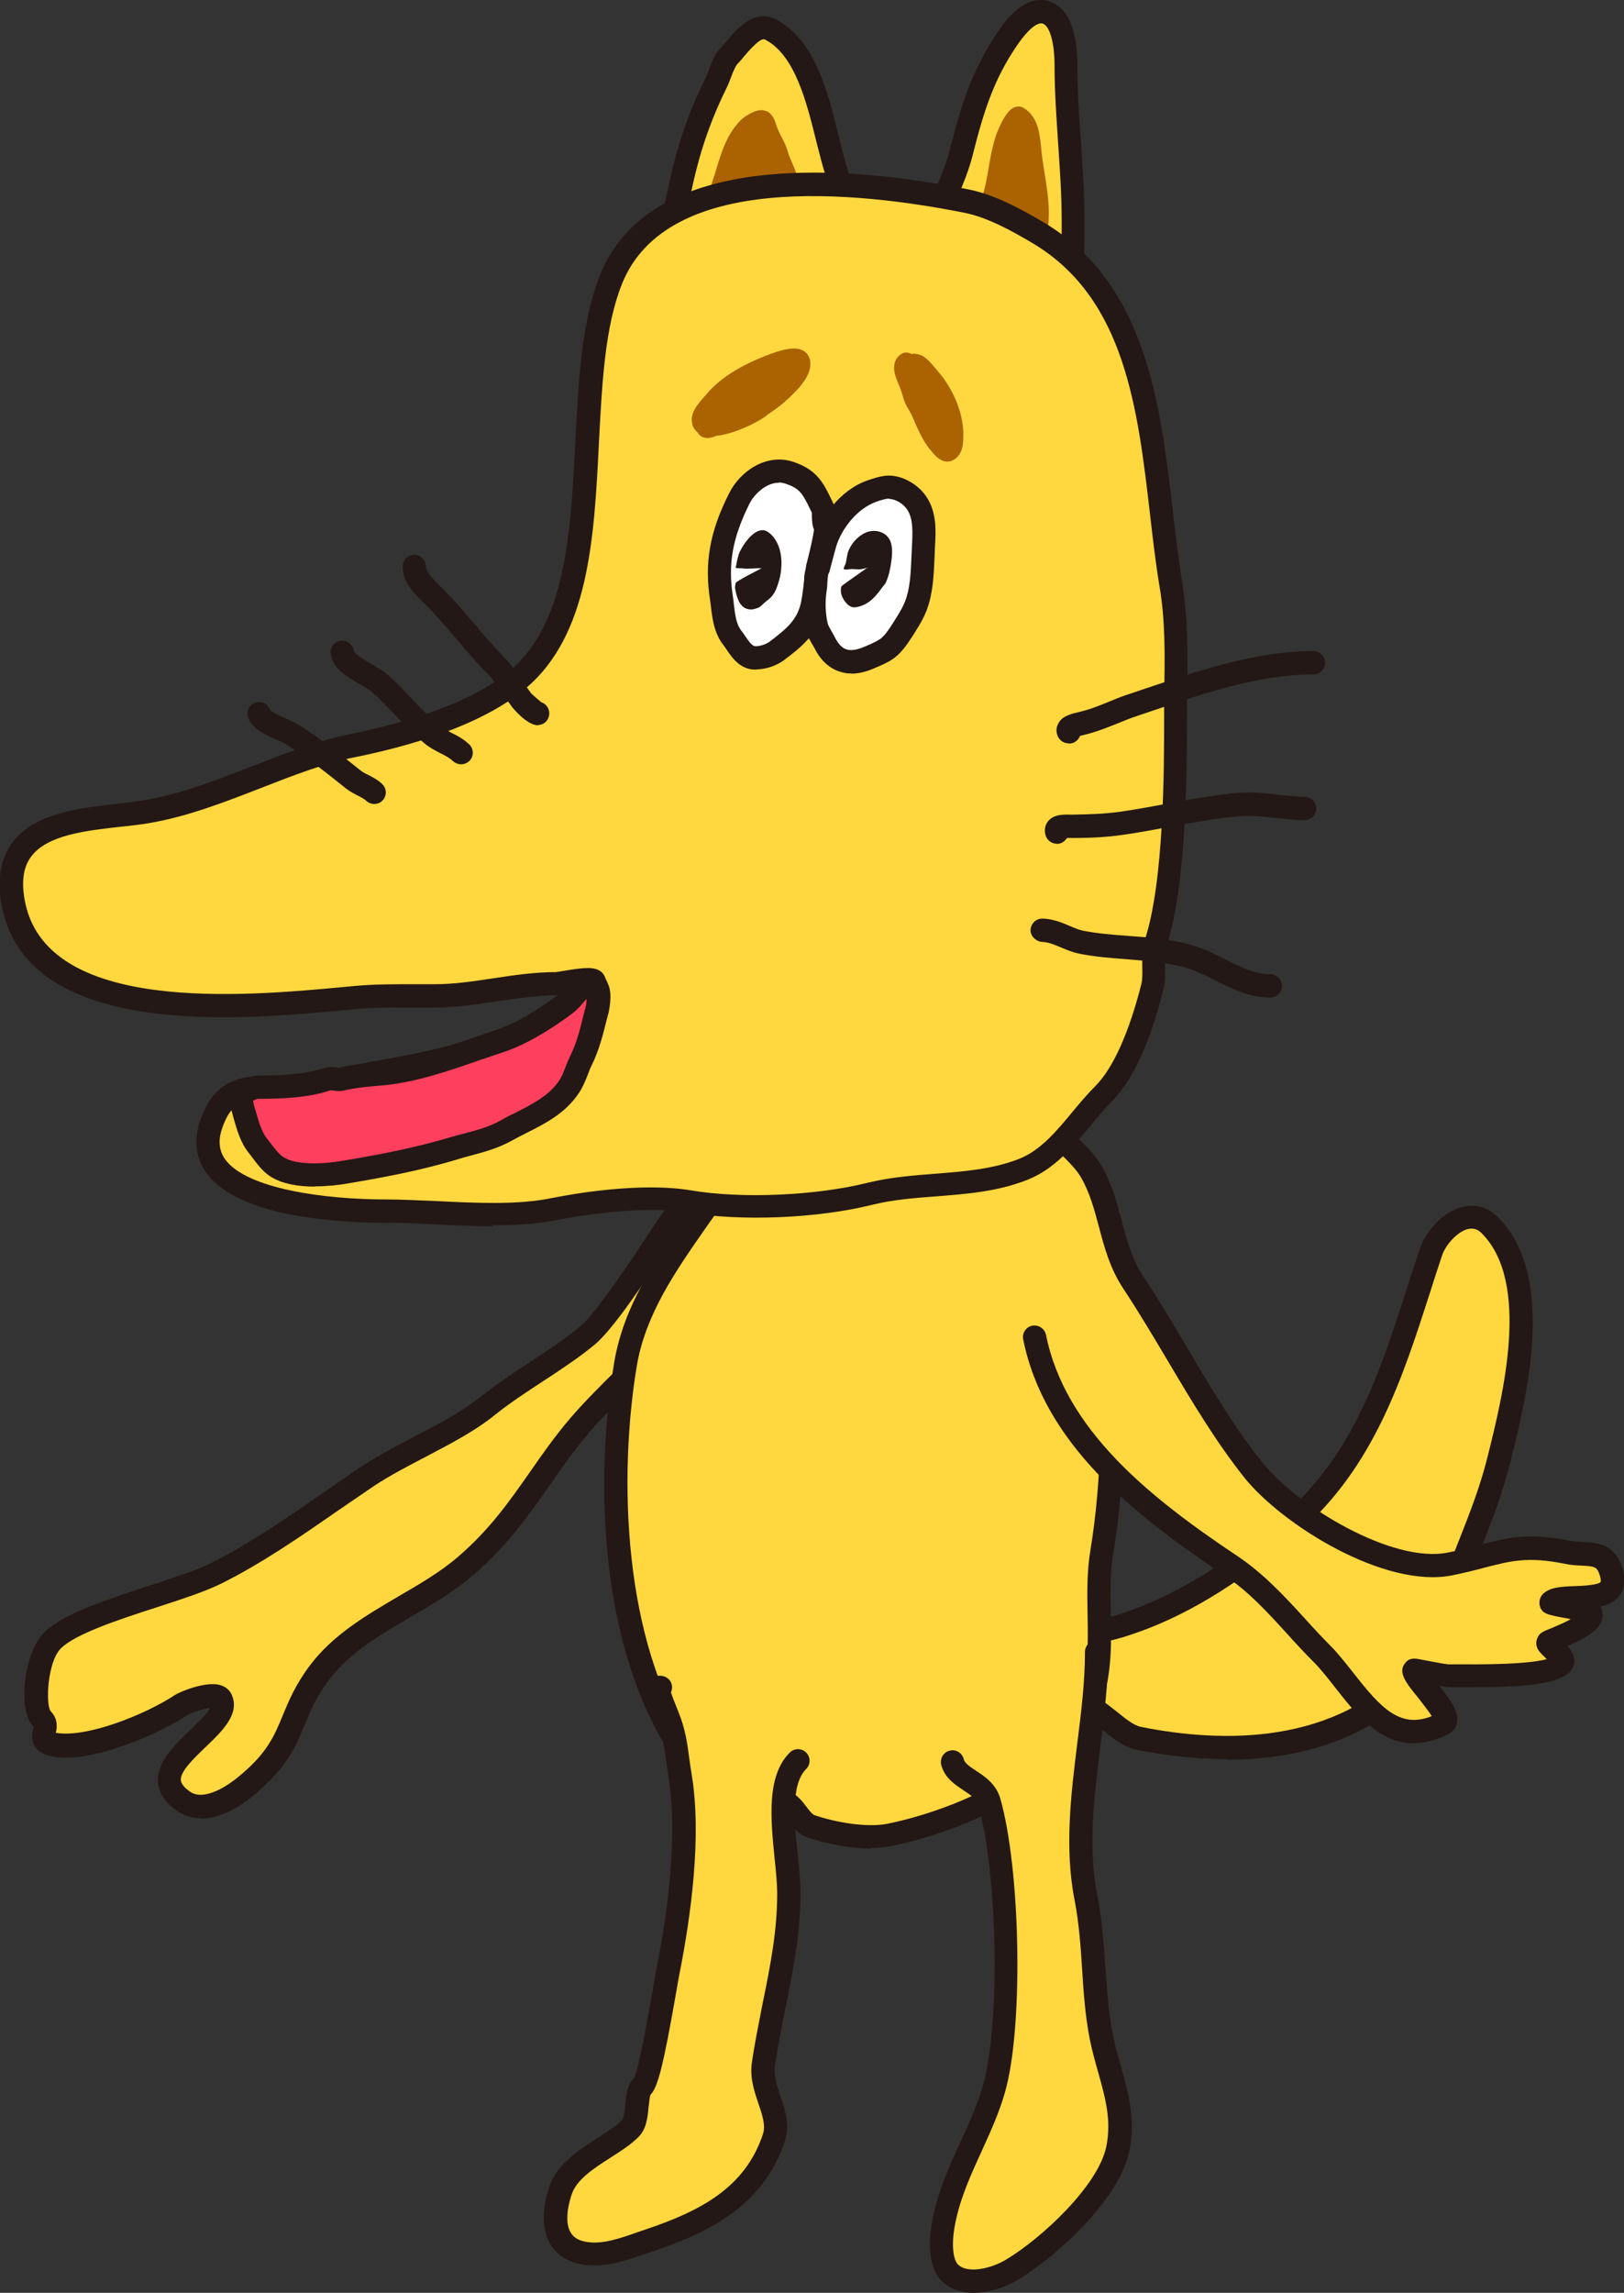
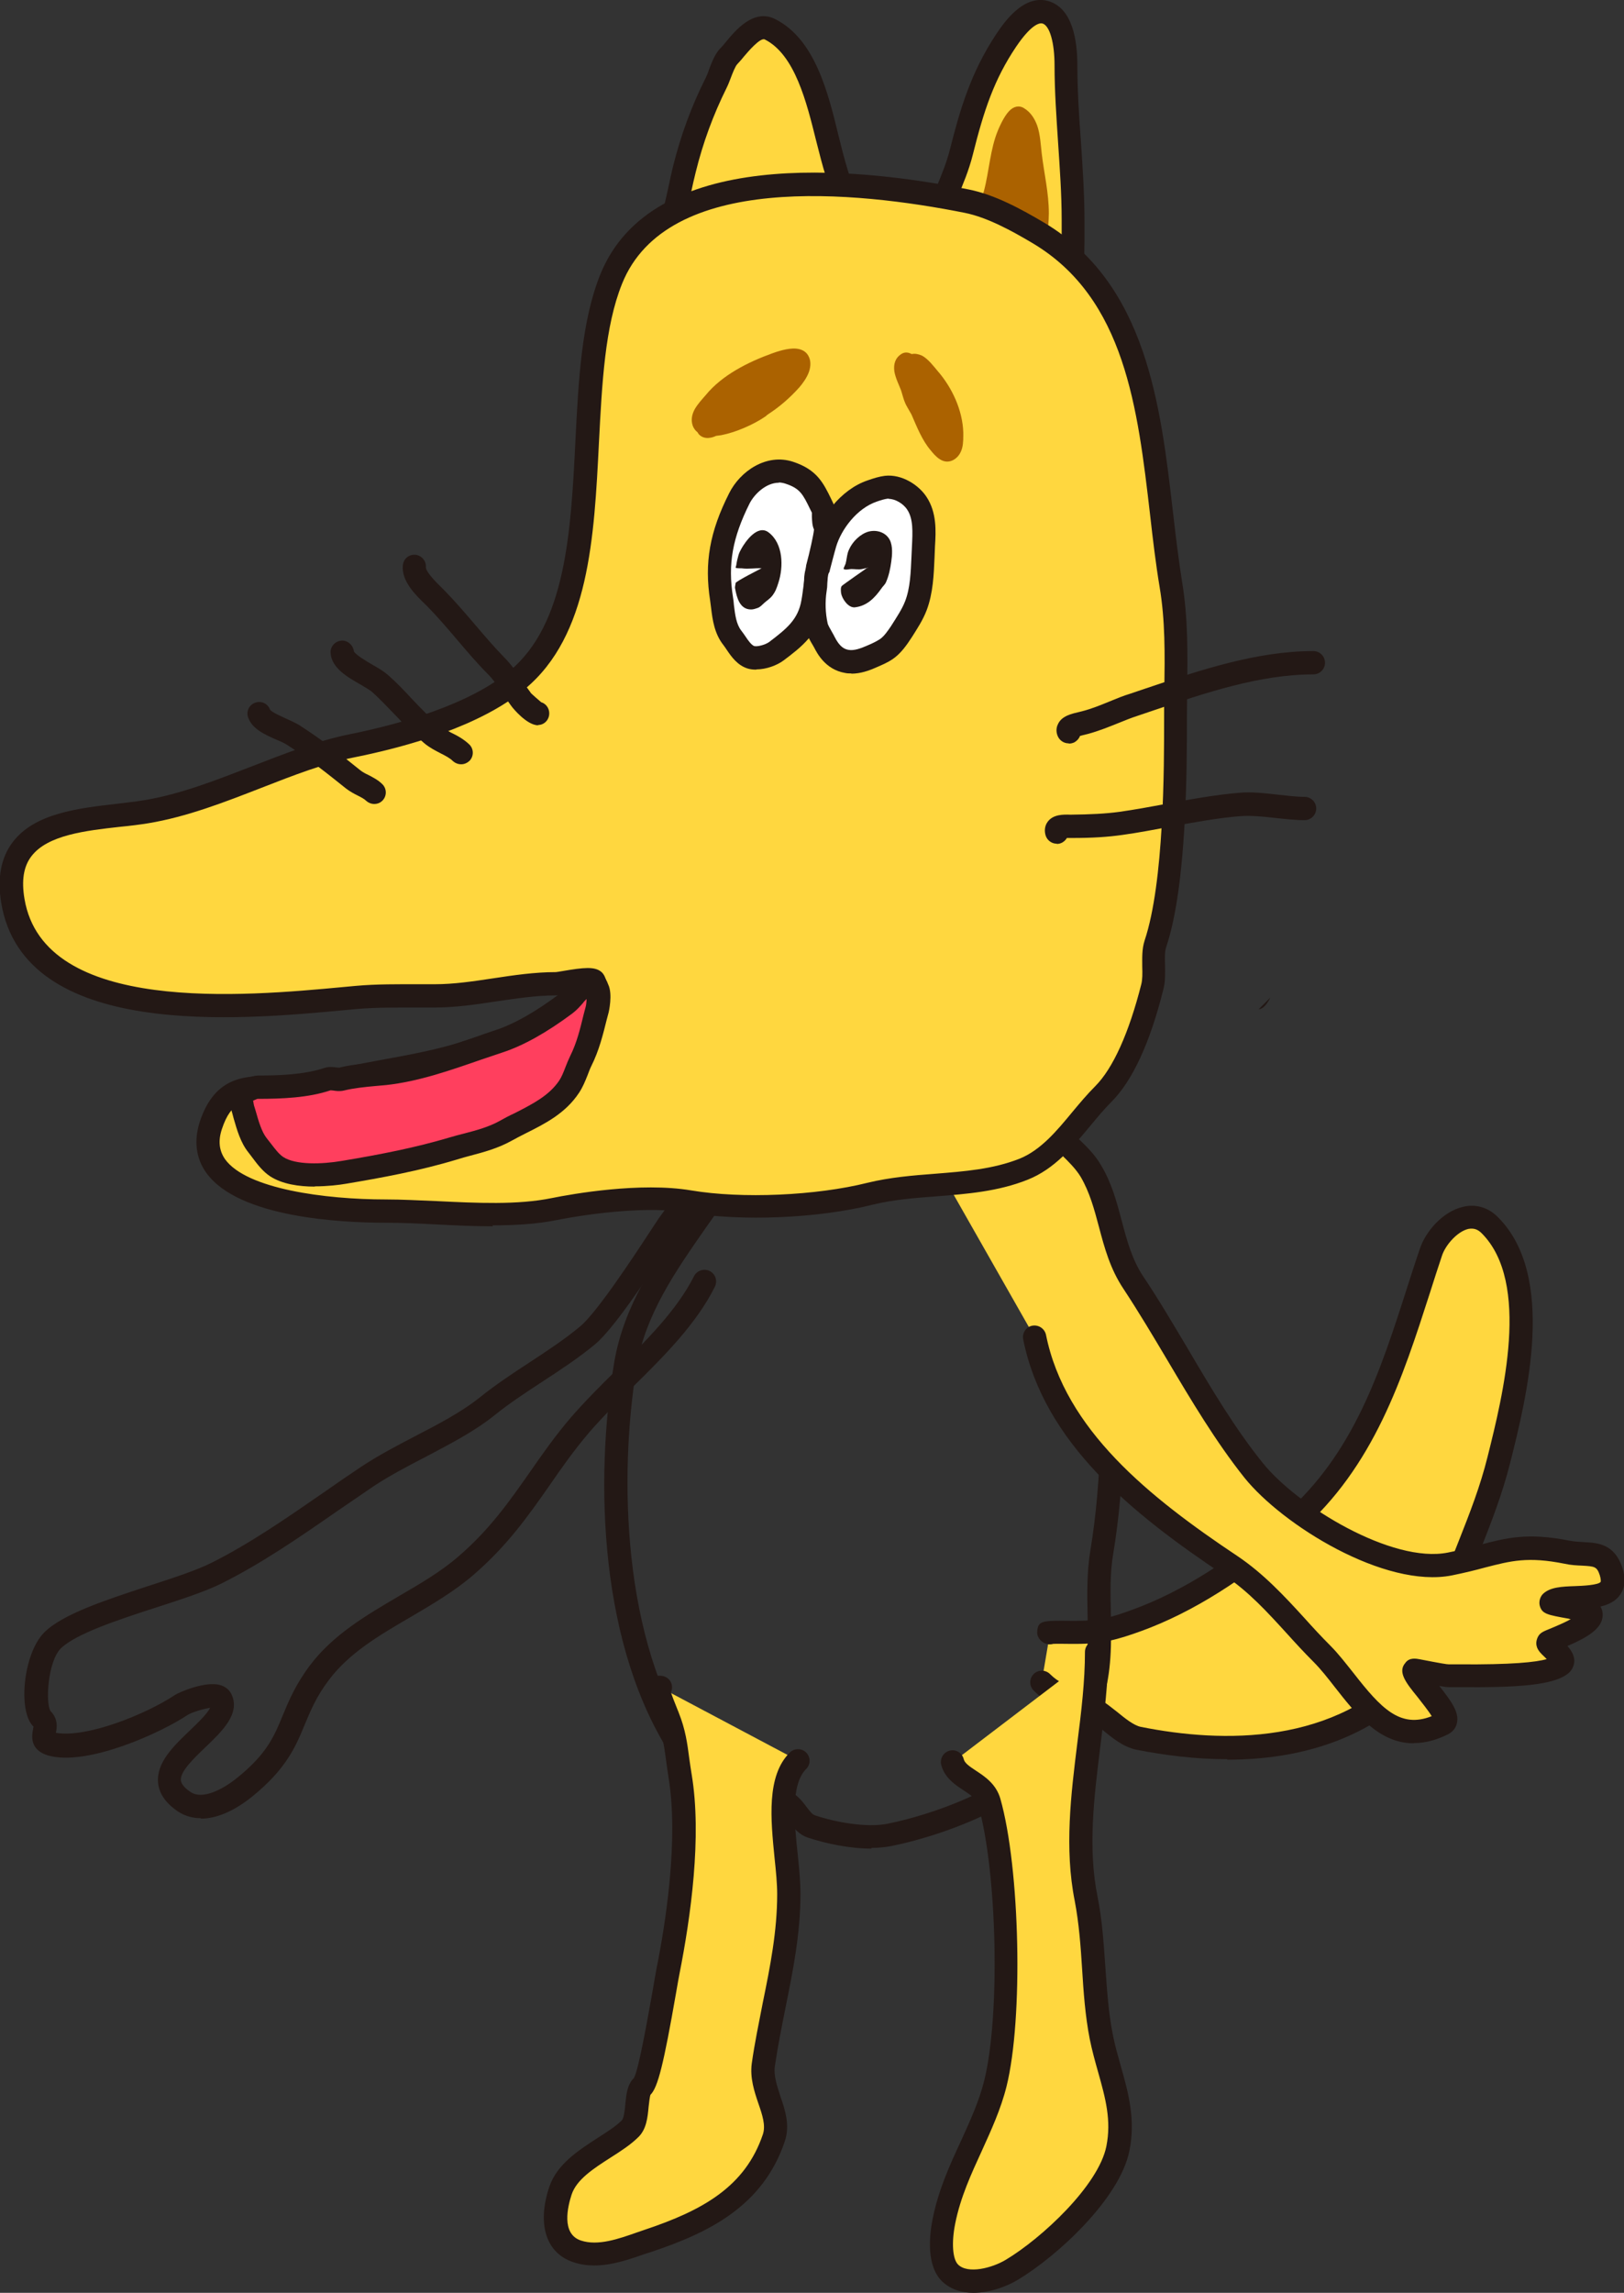
<svg xmlns="http://www.w3.org/2000/svg" id="Layer_2" viewBox="0 0 68.33 96.42">
  <rect x="0" y="0" width="68.33" height="96.42" fill="#333333" stroke="none" />
  <defs>
    <style>.cls-1,.cls-2,.cls-3,.cls-4,.cls-5{fill-rule:evenodd;}.cls-1,.cls-2,.cls-3,.cls-4,.cls-5,.cls-6{stroke-width:0px;}.cls-1,.cls-6{fill:#231815;}.cls-2{fill:#ab6200;}.cls-3{fill:#ffd73f;}.cls-4{fill:#ff3f5e;}.cls-5{fill:#fff;}</style>
  </defs>
  <g id="_レイヤー15">
    <path class="cls-3" d="m44.18,68.66c-.32-.04.92-.01,1.12-.01,1.02,0,1.61-.17,2.55-.51,2.38-.86,4.6-2.42,6.49-4.08,3.48-3.04,4.47-7.24,5.86-11.4.29-.88,1.55-2.07,2.48-1.15,2.27,2.27,1.06,7.18.38,9.87-.52,2.09-1.42,3.89-2.1,5.92-.32.96-.59,2.16-1.27,2.93-3.04,3.42-7.66,3.69-11.78,2.86-.65-.13-1.29-.88-1.85-1.21-.81-.49-1.51-.43-2.23-1.15" />
    <path class="cls-6" d="m51.64,73.98c-1.35,0-2.66-.17-3.83-.4-.54-.11-1.02-.5-1.44-.85-.2-.16-.38-.32-.56-.42-.28-.17-.55-.26-.83-.36-.48-.17-.98-.34-1.49-.86-.19-.19-.19-.5,0-.69.19-.19.5-.19.69,0,.35.35.69.47,1.12.63.3.11.65.23,1.01.45.21.13.44.31.68.5.33.27.71.58,1.01.64,3.45.69,8.22.78,11.32-2.71.49-.55.75-1.38,1-2.19.06-.2.12-.39.18-.57.27-.8.57-1.58.87-2.33.47-1.19.91-2.31,1.22-3.56.64-2.56,1.83-7.32-.25-9.4-.17-.17-.34-.22-.56-.18-.47.11-.97.69-1.11,1.13-.17.51-.34,1.03-.5,1.54-1.16,3.6-2.35,7.32-5.5,10.07-2.27,1.98-4.5,3.39-6.65,4.17-1.02.37-1.66.54-2.72.54h-.27c-.23,0-.54-.01-.72,0-.06.02-.12.02-.19.02-.26-.03-.5-.27-.48-.53.03-.48.23-.47,1.41-.46h.25c.96,0,1.49-.15,2.38-.48,2.03-.74,4.16-2.08,6.34-3.98,2.94-2.57,4.05-6,5.21-9.63.17-.52.33-1.03.51-1.55.23-.71.95-1.57,1.82-1.77.54-.13,1.07.03,1.47.44,2.48,2.48,1.2,7.59.51,10.33-.33,1.31-.8,2.51-1.26,3.68-.29.74-.59,1.5-.85,2.28-.06.18-.12.36-.18.55-.27.86-.57,1.84-1.2,2.55-2.33,2.63-5.48,3.42-8.41,3.42Z" />
-     <path class="cls-3" d="m30.87,48.51c-.44-.02-2.41,2.5-2.76,3.02-.71,1.07-2.52,3.9-3.39,4.63-1.3,1.08-2.86,1.9-4.19,2.96-1.5,1.2-3.45,1.89-5.06,2.96-2.06,1.37-4.15,2.97-6.35,4.07-1.73.86-5.77,1.7-6.91,2.84-.73.74-.88,2.88-.43,3.33.38.38-.33.86.43,1.05,1.44.36,4.29-.9,5.43-1.66.22-.15,1.49-.6,1.66-.25.6,1.2-3.76,2.84-1.54,4.32.81.54,1.91-.12,2.53-.62,2.25-1.8,1.72-2.9,3.14-4.81,1.53-2.04,4.26-2.87,6.17-4.5,2.22-1.91,3.08-3.9,4.81-5.92,1.67-1.95,4.1-3.76,5.24-6.04" />
    <path class="cls-6" d="m8.45,76.46c-.35,0-.67-.09-.96-.28-.52-.35-.8-.76-.84-1.22-.07-.84.65-1.53,1.34-2.19.25-.24.73-.69.85-.95-.3.04-.79.2-.93.29-1.17.78-4.19,2.14-5.82,1.73-.59-.15-.83-.52-.7-1.11,0-.04.02-.1.02-.12-.68-.65-.42-3.09.45-3.96.78-.78,2.61-1.37,4.37-1.95,1.05-.34,2.03-.66,2.67-.98,1.6-.8,3.16-1.88,4.68-2.93.54-.38,1.08-.75,1.62-1.11.71-.47,1.49-.88,2.24-1.27.96-.5,1.96-1.01,2.78-1.67.65-.52,1.36-.99,2.05-1.44.73-.48,1.48-.97,2.14-1.52.71-.59,2.26-2.95,3-4.08l.29-.44s2.31-3.29,3.19-3.24c.27.01.48.24.47.51,0,.24-.19.43-.41.46-.44.25-2,2.17-2.43,2.81l-.29.44c-1.15,1.74-2.44,3.66-3.19,4.29-.7.58-1.48,1.09-2.23,1.58-.67.44-1.36.89-1.97,1.38-.89.72-1.94,1.25-2.94,1.78-.73.38-1.48.77-2.15,1.21-.53.36-1.07.73-1.61,1.1-1.54,1.07-3.14,2.17-4.8,3-.7.35-1.72.68-2.8,1.03-1.58.51-3.36,1.1-3.98,1.71-.56.56-.65,2.34-.43,2.64.32.32.27.7.22.91,1.3.23,3.81-.79,5.01-1.59.2-.13,1.28-.59,1.9-.42.21.06.38.19.47.37.41.82-.38,1.57-1.08,2.24-.48.46-1.08,1.03-1.04,1.4.02.19.23.37.41.49.49.33,1.33-.09,1.95-.59,1.26-1.01,1.57-1.76,1.93-2.64.25-.6.53-1.28,1.13-2.08.97-1.3,2.38-2.12,3.74-2.92.91-.53,1.77-1.03,2.5-1.66,1.34-1.15,2.16-2.33,3.03-3.57.52-.75,1.06-1.52,1.72-2.29.58-.67,1.25-1.34,1.9-1.98,1.26-1.24,2.56-2.53,3.28-3.96.12-.24.42-.34.66-.22.24.12.34.41.22.66-.79,1.58-2.15,2.93-3.46,4.22-.66.66-1.29,1.28-1.84,1.92-.63.74-1.16,1.49-1.66,2.22-.87,1.24-1.76,2.52-3.2,3.76-.8.69-1.74,1.24-2.64,1.77-1.34.78-2.6,1.52-3.45,2.66-.53.7-.77,1.3-1.01,1.87-.38.92-.77,1.86-2.22,3.03-.76.61-1.5.92-2.15.92Zm22.52-27.47" />
-     <path class="cls-3" d="m33.24,47.57c-.06-.57-.72.22-.99.44-.92.77-1.5,1.23-2.16,2.22-1.47,2.21-3.3,4.38-3.76,7.15-.85,5.12-.5,11.93,2.4,16.28.82,1.23,2.78,1.7,4.13,2.04.61.15.76.93,1.3,1.11.86.29,2.27.57,3.27.37,2.36-.47,6.62-2.04,7.46-4.56.15-.46.89-.75,1.05-1.23.63-1.9.1-4.1.43-6.11.52-3.13.64-7.37-.12-10.42-.29-1.17-1.36-2.16-1.6-3.39-.38-1.88-2.8-4.78-4.57-5.37-.94-.31-2.39-.12-3.45-.12" />
    <path class="cls-6" d="m36.67,77.74c-.93,0-1.95-.22-2.67-.46-.4-.13-.64-.45-.83-.7-.17-.23-.29-.37-.43-.4-1.54-.38-3.51-.88-4.42-2.24-3.1-4.65-3.31-11.64-2.48-16.63.4-2.4,1.74-4.33,3.04-6.19.27-.39.54-.77.79-1.16.67-1.01,1.25-1.49,2.14-2.23l.12-.1s.11-.1.17-.16c.35-.34.75-.73,1.2-.56.14.05.38.2.42.6.03.27-.17.51-.44.54-.11.01-.21-.01-.3-.07-.08.07-.16.14-.21.19-.09.08-.16.16-.23.21l-.11.1c-.84.7-1.35,1.13-1.95,2.02-.26.39-.53.78-.81,1.17-1.24,1.78-2.52,3.61-2.88,5.79-.76,4.59-.61,11.52,2.33,15.93.7,1.05,2.46,1.49,3.75,1.81.58.14.85.5,1.06.78.13.17.25.33.36.36.89.3,2.17.52,3.02.36,2.45-.49,6.36-2.02,7.1-4.24.12-.36.41-.6.66-.82.16-.14.35-.3.39-.42.34-1.01.32-2.13.3-3.31-.02-.9-.03-1.83.12-2.73.45-2.7.69-7-.12-10.22-.12-.49-.41-.96-.72-1.47-.37-.6-.74-1.22-.89-1.95-.35-1.72-2.68-4.48-4.24-5-.61-.2-1.55-.16-2.37-.13-.33.01-.64.03-.92.03s-.49-.22-.49-.49.22-.49.49-.49.57-.01.88-.03c.91-.04,1.95-.08,2.72.18,1.91.64,4.47,3.64,4.89,5.73.11.56.43,1.08.77,1.63.33.54.67,1.11.83,1.74.84,3.36.6,7.82.13,10.62-.14.81-.12,1.65-.1,2.55.02,1.21.04,2.46-.35,3.63-.13.37-.42.63-.68.85-.15.13-.33.28-.37.38-.94,2.82-5.53,4.43-7.83,4.89-.26.05-.55.08-.85.08Zm-3.43-30.17l-.49.04s0,0,0,0l.49-.05Z" />
    <path class="cls-3" d="m38.69,47.72c.68-1.75,4.53-1.66,5.58-.26.46.61,1.19,1.1,1.6,1.79.88,1.47.81,3.22,1.79,4.69,1.7,2.55,3.14,5.5,5.06,7.89,1.52,1.9,5.65,4.47,8.26,3.95,2.05-.41,2.7-.94,4.93-.49.87.17,1.53-.14,1.85.8.53,1.58-2.05.82-2.53,1.29-.08.08,1.51.28,1.6.37.52.51-1.65,1.22-1.73,1.29-.12.12.83.65.56.93-.6.6-3.74.49-4.75.49-.16,0-1.42-.25-1.42-.25-.22.22,1.78,1.98,1.17,2.28-2.5,1.25-3.64-1.55-5.06-2.96-1.25-1.25-2.32-2.7-3.82-3.7-3.46-2.3-7.39-5.26-8.26-9.62" />
    <path class="cls-6" d="m59.47,73.31c-1.46,0-2.45-1.27-3.29-2.34-.31-.4-.61-.78-.91-1.08-.38-.38-.75-.78-1.11-1.18-.84-.92-1.63-1.79-2.64-2.46-3.89-2.59-7.6-5.59-8.47-9.93-.05-.26.12-.52.38-.57.27-.05.52.12.58.38.8,3.99,4.34,6.83,8.06,9.31,1.1.74,1.98,1.69,2.82,2.61.35.39.71.78,1.08,1.15.35.35.67.77.99,1.17,1.14,1.46,1.95,2.33,3.28,1.8-.14-.23-.43-.59-.6-.81-.49-.6-.84-1.05-.51-1.43.17-.24.46-.18.62-.15.87.17,1.13.21,1.2.21h.41c2.24.02,3.28-.09,3.72-.22-.02-.02-.05-.04-.06-.06-.2-.19-.38-.35-.38-.61,0-.13.06-.29.15-.38.08-.08.16-.12.41-.22.41-.17.7-.3.89-.41-.03,0-.06-.01-.09-.02-.9-.16-1.11-.2-1.21-.53-.05-.17,0-.37.12-.5.3-.3.8-.32,1.37-.34.29-.01.98-.04,1.07-.18,0-.01.02-.09-.04-.28-.12-.36-.21-.37-.74-.4-.23-.01-.47-.02-.74-.08-1.55-.31-2.26-.12-3.35.16-.4.11-.85.22-1.39.33-2.82.56-7.13-2.11-8.74-4.12-1.2-1.51-2.23-3.24-3.22-4.91-.6-1.01-1.22-2.05-1.86-3.02-.56-.84-.8-1.73-1.03-2.6-.2-.75-.39-1.46-.77-2.11-.2-.33-.5-.63-.82-.94-.26-.25-.53-.51-.75-.81-.47-.62-1.84-.99-3.07-.82-.87.12-1.47.47-1.66.96-.1.25-.38.38-.63.28-.25-.1-.38-.38-.28-.63.32-.83,1.21-1.4,2.44-1.57,1.39-.19,3.21.16,3.99,1.2.18.23.41.46.65.69.35.34.72.69.98,1.14.46.76.67,1.57.88,2.36.22.83.43,1.61.89,2.31.66.98,1.28,2.04,1.89,3.06.97,1.65,1.98,3.35,3.15,4.8,1.45,1.81,5.45,4.24,7.79,3.77.52-.1.95-.22,1.33-.32,1.13-.3,2.03-.53,3.79-.18.21.04.41.05.59.06.58.03,1.29.06,1.63,1.07.15.46.12.84-.09,1.14-.19.28-.49.42-.83.5.09.15.11.32.08.49-.09.46-.61.8-1.47,1.17.15.17.28.37.29.61,0,.18-.07.35-.19.48-.57.57-2.2.66-4.68.64h-.41c-.06,0-.16-.01-.4-.05.53.67.84,1.12.74,1.56-.04.21-.18.37-.37.47-.52.26-.99.37-1.42.37Z" />
    <path class="cls-3" d="m27.78,70.96c-.29-.16.26,1.09.32,1.24.35.87.36,1.58.51,2.48.42,2.49-.03,5.81-.51,8.21-.15.76-.72,4.48-1.08,4.84-.33.33-.11,1.38-.51,1.78-.81.81-2.52,1.38-2.93,2.61-.33.99-.36,2.19.7,2.55.99.33,2.13-.16,2.99-.45,2.49-.83,4.47-1.89,5.29-4.33.33-.99-.6-2-.45-3.06.35-2.42,1.08-4.72,1.08-7.2,0-1.68-.75-4.48.38-5.6" />
    <path class="cls-6" d="m25,95.27c-.29,0-.59-.04-.88-.14-1.15-.38-1.53-1.6-1.01-3.16.32-.96,1.23-1.54,2.03-2.06.39-.25.77-.49,1.02-.74.09-.09.13-.44.15-.68.04-.41.08-.83.36-1.1.21-.34.64-2.85.81-3.79.06-.36.11-.64.14-.8.38-1.88.94-5.43.51-8.04-.04-.25-.07-.48-.1-.7-.08-.59-.15-1.1-.38-1.68-.45-1.07-.59-1.5-.26-1.79.15-.14.45-.16.63-.06.23.12.32.4.21.64.04.13.13.36.29.76,0,0,.04.09.04.1.28.7.36,1.29.44,1.91.03.21.06.43.1.67.44,2.62-.04,6.01-.51,8.39-.03.15-.08.43-.14.78-.53,3.04-.77,4-1.08,4.31-.03.06-.06.34-.08.51-.04.44-.09.94-.43,1.27-.32.32-.74.59-1.18.87-.7.45-1.42.91-1.63,1.55-.16.49-.45,1.65.39,1.93.72.24,1.59-.07,2.36-.34l.32-.11c2.46-.82,4.24-1.82,4.98-4.02.12-.37-.02-.8-.19-1.29-.17-.5-.36-1.07-.28-1.68.12-.86.3-1.71.46-2.54.32-1.56.61-3.03.61-4.59,0-.43-.05-.95-.11-1.51-.16-1.62-.35-3.46.64-4.44.19-.19.5-.19.69,0,.19.19.19.5,0,.69-.66.66-.5,2.25-.35,3.65.06.58.11,1.12.11,1.61,0,1.66-.32,3.25-.63,4.78-.16.81-.33,1.65-.45,2.48-.05.38.09.79.23,1.23.2.58.42,1.23.19,1.91-.92,2.74-3.23,3.85-5.59,4.64l-.31.1c-.63.22-1.37.48-2.12.48Z" />
    <path class="cls-3" d="m40.09,74.1c.18.74,1.3.82,1.55,1.68.79,2.77.97,8.98.26,11.84-.5,1.99-1.73,3.63-2.16,5.79-.13.63-.22,1.69.25,2.16.65.65,1.96.27,2.61-.13,1.52-.91,4.09-3.25,4.46-5.09.34-1.7-.37-3.04-.7-4.71-.38-1.89-.25-3.87-.64-5.79-.69-3.44.45-7.04.45-10.38" />
    <path class="cls-6" d="m40.96,96.42c-.49,0-.97-.14-1.33-.49-.66-.66-.53-1.92-.39-2.61.24-1.22.72-2.27,1.19-3.28.39-.86.76-1.66.98-2.54.68-2.72.55-8.79-.25-11.59-.07-.25-.28-.4-.63-.63-.35-.23-.79-.52-.93-1.07-.06-.26.1-.53.36-.59.26-.07.53.1.59.36.04.16.22.29.51.48.38.25.85.56,1.03,1.18.83,2.92.97,9.25.26,12.1-.24.96-.65,1.85-1.04,2.71-.44.96-.9,1.95-1.12,3.06-.16.8-.11,1.49.12,1.72.41.41,1.43.15,2.01-.2,1.52-.91,3.9-3.13,4.23-4.77.22-1.1-.04-2.03-.34-3.1-.13-.46-.26-.92-.36-1.42-.19-.97-.26-1.97-.32-2.94-.06-.95-.13-1.92-.31-2.86-.44-2.21-.16-4.47.11-6.65.17-1.33.32-2.59.32-3.82,0-.27.22-.49.49-.49s.49.22.49.49c0,1.29-.17,2.64-.33,3.95-.26,2.1-.54,4.28-.12,6.34.2.99.26,2.01.33,2.98s.13,1.9.31,2.81c.09.47.22.91.34,1.34.31,1.1.63,2.23.36,3.56-.41,2.02-3.04,4.43-4.69,5.42-.48.29-1.19.55-1.88.55Z" />
    <path class="cls-3" d="m28.63,9.24c-.2.03-.3.55-.43.55-.05,0,.2-.92.21-.97.14-.55.24-1.12.38-1.68.32-1.28.76-2.48,1.34-3.65.17-.33.31-.9.54-1.13.34-.34,1.04-1.47,1.72-1.13,1.93.96,2.21,4.25,2.81,6.04.37,1.12.63,2.52-.88,2.52-1.15,0-5.7-.55-5.7-.55Z" />
    <path class="cls-6" d="m34.33,10.28c-1.02,0-4.53-.41-5.51-.53,0,0,0,.02-.01.02-.09.19-.24.5-.61.5-.15,0-.3-.07-.39-.19-.17-.22-.13-.38.11-1.32.08-.33.14-.6.2-.87.06-.29.12-.57.19-.86.33-1.33.78-2.56,1.38-3.75.05-.1.1-.22.14-.35.13-.34.26-.68.49-.91.06-.06.13-.14.21-.24.41-.5,1.18-1.43,2.08-.98,1.68.84,2.23,3.09,2.67,4.9.13.52.25,1.01.38,1.42.25.76.53,1.86.02,2.57-.28.39-.74.59-1.37.59Zm-5.4-1.5c.95.11,4.44.52,5.4.52.29,0,.49-.06.58-.19.1-.14.22-.55-.16-1.69-.14-.43-.27-.95-.41-1.5-.4-1.61-.89-3.62-2.16-4.26-.19-.1-.72.53-.89.73-.1.13-.2.23-.27.31-.08.08-.2.38-.27.57-.06.16-.12.31-.18.43-.56,1.13-.99,2.29-1.3,3.55-.07.28-.13.55-.19.83-.05.23-.1.46-.15.69Z" />
    <path class="cls-3" d="m39.51,9.47c-.27-.05.03-.64.1-.81.3-.74.65-1.49.84-2.27.44-1.76.88-3.19,1.89-4.7.32-.49.99-1.4,1.68-1.18.74.25.84,1.55.84,2.22,0,2.15.29,4.32.29,6.5,0,.74.04,1.54-.08,2.26-.02.1-.08.59-.17.59s-5.38-2.63-5.38-2.63Z" />
    <path class="cls-6" d="m44.9,12.59c-.15,0-.21,0-5.56-2.66-.15-.05-.27-.15-.35-.29-.18-.32-.04-.7.13-1.09l.24-.58c.23-.55.47-1.13.61-1.69.41-1.62.86-3.21,1.95-4.85.29-.43,1.15-1.73,2.24-1.37.97.33,1.17,1.64,1.17,2.69s.07,2.14.15,3.2c.07,1.08.15,2.2.15,3.31v.41c0,.64.01,1.3-.09,1.93-.07.45-.15,1-.65,1Zm-4.95-3.45c1.53.76,3.69,1.83,4.64,2.28.09-.59.08-1.18.08-1.75v-.42c0-1.08-.08-2.18-.15-3.24-.07-1.07-.15-2.18-.15-3.26,0-.95-.2-1.66-.5-1.76-.09-.03-.43-.04-1.12.98-.92,1.37-1.35,2.66-1.82,4.54-.16.64-.41,1.24-.66,1.83l-.2.5s-.04.09-.04.1c-.02.04-.05.12-.08.2Z" />
-     <path class="cls-2" d="m32.56,9.04h0c-.08.1-.18.12-.28.11-.02,0-.04,0-.07-.01-.25.07-.5.06-.77.11-.18.03-.43.13-.66.18-.21.05-.42.07-.59.02-.18-.05-.32-.2-.33-.47,0-.07,0-.16,0-.24-.02-.03-.04-.06-.05-.1-.03-.09-.04-.25,0-.44.06-.28.19-.65.22-.73.28-.89.47-1.75,1.15-2.43.11-.11.44-.33.7-.39.19-.04.36,0,.47.08.1.07.17.18.23.3.05.11.08.24.12.34.13.33.33.61.43.96.11.4.43.94.5,1.41.07.43-.03.81-.45,1.09-.11.08-.26.13-.41.16-.07.01-.14.03-.21.04Zm-.55-3.77s0,0,0,0c0,0,0,0,0-.01,0,0,0,0,0,0Zm-1.52,3.59s-.01-.02-.02-.03c0,.01,0,.02,0,.03h.02Z" />
    <path class="cls-2" d="m43.39,10.58c-.09.02-.16,0-.23-.05-.03-.02-.05-.04-.08-.07-.01,0-.03,0-.03,0-.32-.04-.64-.07-.94-.17-.04-.02-.12-.04-.2-.07-.18.02-.32-.03-.42-.09-.14-.1-.23-.25-.26-.45-.01-.09-.01-.19,0-.3-.05-.04-.09-.1-.11-.17-.04-.19-.01-.39.05-.58.07-.21.18-.41.23-.6.22-.83.26-1.76.59-2.55.03-.08.24-.57.46-.8.2-.22.44-.25.62-.14.29.17.46.44.57.74.13.38.15.82.19,1.17.1.85.3,1.66.3,2.52,0,.35-.05.69-.05,1.04,0,.08,0,.32-.06.43-.05.11-.13.17-.22.19-.09.03-.21.03-.35-.01-.02,0-.04-.01-.06-.02Z" />
    <path class="cls-3" d="m25.01,41.3c0-.25-1.43.08-1.61.08-1.7,0-3.41.52-5.1.52-1.06,0-2.23-.03-3.29.06-4.02.36-13.53,1.5-14.46-4.07-.6-3.59,3.31-3.36,5.61-3.74,2.98-.5,5.88-2.22,8.65-2.77,2.25-.45,5.19-1.29,6.97-2.77,4.16-3.47,2.03-12.08,3.94-16.84,2.06-5.14,10.54-4.18,14.97-3.29,1.04.21,2.13.81,3.03,1.35,5.03,3.02,4.71,9.76,5.55,14.78.31,1.87.19,3.72.19,5.62,0,2.61-.04,7.08-.84,9.49-.18.54.01,1.24-.13,1.81-.36,1.45-1,3.46-2.06,4.52-1.05,1.05-1.91,2.58-3.35,3.16-2.06.83-4.33.5-6.45,1.03-2.18.55-5.34.7-7.62.32-1.67-.28-4.05,0-5.68.32-2.2.44-4.92.06-7.1.06-2.01,0-8.46-.31-7.36-3.61.8-2.38,2.54-1.2,4.71-1.74,2.01-.5,4.22-.7,6.2-1.36.87-.29,1.93-.55,2.77-.97.4-.2.58-.62,1.03-.77l1.42-1.18Z" />
    <path class="cls-6" d="m20.74,51.57c-.8,0-1.61-.04-2.41-.08-.73-.04-1.44-.07-2.1-.07-1.82,0-6.19-.2-7.55-2.1-.44-.61-.53-1.36-.27-2.16.65-1.94,1.95-1.93,3.2-1.91.59,0,1.2.01,1.85-.15.83-.21,1.7-.36,2.54-.52,1.22-.22,2.47-.45,3.62-.83.25-.08.52-.16.79-.25.67-.2,1.36-.41,1.92-.69.11-.05.21-.15.32-.27.17-.17.38-.37.68-.5l.24-.2c-.09.01-.15.02-.19.02-.82,0-1.66.13-2.49.25-.85.13-1.73.26-2.61.26h-.65c-.87,0-1.77-.01-2.6.06l-.54.05c-4.38.41-13.48,1.26-14.44-4.52-.17-1.04-.01-1.89.48-2.54.93-1.23,2.77-1.43,4.4-1.62.4-.05.79-.09,1.14-.15,1.53-.25,3.07-.86,4.57-1.44,1.34-.52,2.72-1.06,4.06-1.33,2.13-.43,5.03-1.24,6.75-2.67,2.37-1.97,2.57-5.87,2.76-9.65.13-2.6.26-5.05,1.04-7,2.16-5.39,10.65-4.56,15.52-3.59,1.09.22,2.18.81,3.19,1.41,4.28,2.57,4.87,7.65,5.39,12.13.12,1.05.24,2.04.39,2.98.25,1.51.23,3.02.21,4.48,0,.4-.01.81-.01,1.21,0,2.11,0,7.05-.87,9.64-.07.2-.06.48-.05.78,0,.33.02.66-.07,1-.56,2.25-1.3,3.85-2.19,4.74-.31.31-.6.66-.89,1.01-.74.89-1.5,1.81-2.63,2.26-1.25.5-2.57.6-3.84.7-.94.07-1.82.14-2.68.35-2.31.58-5.52.71-7.81.33-1.56-.26-3.87,0-5.5.32-.85.17-1.76.22-2.69.22Zm-9.48-5.35c-1,0-1.54.11-1.92,1.25-.17.5-.12.92.13,1.28.9,1.25,4.21,1.69,6.76,1.69.67,0,1.4.04,2.15.07,1.67.08,3.39.17,4.85-.13.84-.17,3.72-.68,5.85-.32,2.14.36,5.26.22,7.42-.32.94-.23,1.91-.31,2.84-.38,1.25-.1,2.43-.19,3.55-.63.9-.36,1.58-1.18,2.24-1.98.3-.36.62-.74.95-1.07.75-.75,1.42-2.24,1.94-4.29.05-.2.05-.46.04-.73,0-.37-.02-.74.1-1.11.82-2.45.82-7.27.82-9.33,0-.41,0-.82.01-1.23.02-1.48.04-2.89-.2-4.31-.16-.96-.28-1.97-.4-3.03-.52-4.47-1.05-9.09-4.92-11.41-.89-.53-1.93-1.1-2.88-1.29-4.57-.91-12.53-1.74-14.42,2.99-.72,1.79-.84,4.17-.97,6.68-.2,3.99-.41,8.11-3.11,10.35-1.88,1.57-4.95,2.43-7.19,2.88-1.26.25-2.54.75-3.9,1.28-1.54.6-3.13,1.22-4.76,1.49-.37.06-.77.11-1.19.15-1.43.16-3.05.34-3.73,1.24-.33.43-.42,1.02-.29,1.79.82,4.88,9.31,4.09,13.39,3.71l.54-.05c.88-.08,1.8-.07,2.69-.07h.64c.81,0,1.61-.12,2.47-.25.86-.13,1.74-.26,2.63-.26.03,0,.13-.02.26-.04.93-.16,1.37-.2,1.65.03.11.09.2.28.2.42,0,.14-.07.28-.18.37l-1.42,1.18s-.1.07-.16.09c-.14.05-.24.14-.4.3-.15.15-.33.32-.58.45-.64.32-1.37.54-2.07.75-.26.08-.52.16-.76.24-1.21.4-2.5.64-3.75.86-.83.15-1.68.3-2.48.5-.77.19-1.48.18-2.1.18-.12,0-.24,0-.35,0Zm13.75-4.92h0,0Z" />
    <path class="cls-2" d="m32.29,17.44s-.06.05-.08.07c-.51.35-1.25.67-1.86.79-.06.01-.14.02-.22.03-.09.04-.17.07-.26.08-.18.03-.34-.02-.45-.13-.03-.03-.05-.06-.07-.1-.09-.07-.17-.17-.21-.3-.07-.22-.03-.45.09-.67.13-.23.34-.45.46-.59.69-.85,1.8-1.4,2.8-1.76.19-.07.66-.23,1-.2.24.02.42.12.52.3.11.19.11.43.03.67-.09.26-.28.51-.4.65-.39.44-.85.84-1.35,1.16Z" />
    <path class="cls-2" d="m38.36,14.89c.14-.03.28,0,.42.06.27.13.54.5.67.65.61.7,1.05,1.65,1.08,2.58,0,.18.01.44-.05.67-.06.21-.17.38-.36.49-.2.11-.4.09-.58-.03-.15-.09-.3-.27-.38-.37-.36-.42-.58-.98-.81-1.51-.01-.02-.03-.05-.04-.07-.01-.02-.2-.34-.22-.4-.08-.18-.12-.37-.18-.55-.07-.19-.23-.5-.28-.79-.04-.3.03-.56.29-.73.12-.08.26-.09.42-.01,0,0,0,0,0,0Z" />
    <path class="cls-4" d="m10.12,46s.08.56.13.7c.14.47.28,1.07.59,1.45.24.3.49.69.81.91.7.47,2.03.38,2.82.25,1.56-.26,3.08-.55,4.61-1.01.75-.22,1.5-.36,2.18-.74.96-.53,2.04-.91,2.68-1.86.22-.33.32-.74.49-1.08.35-.71.5-1.42.69-2.16.04-.15.1-.65.03-.81-.05-.1-.11-.41-.29-.34-.46.15-.7.64-1.06.91-.84.63-1.82,1.24-2.8,1.57-1.5.5-3.16,1.17-4.78,1.35-.61.07-1.25.1-1.84.24-.17.04-.4-.06-.56,0-.89.3-1.96.34-2.95.34-.16,0-.74.28-.74.28Z" />
    <path class="cls-6" d="m13.24,49.9c-.65,0-1.36-.1-1.87-.43-.32-.21-.55-.52-.76-.8l-.16-.21c-.33-.41-.48-.95-.62-1.43l-.05-.19c-.28-.93-.1-1.1,0-1.2.04-.04.08-.06.13-.09.68-.32.88-.32.95-.32.91,0,1.95-.04,2.79-.32.19-.06.38-.04.51-.02.04,0,.09.01.11.01.46-.12.97-.16,1.46-.21l.43-.04c1.25-.14,2.54-.59,3.79-1.02.3-.11.6-.21.9-.31.79-.26,1.68-.77,2.66-1.5.11-.08.2-.19.3-.3.22-.24.49-.55.9-.68.18-.06.63-.13.88.56.2.41.02,1.17.02,1.17l-.08.3c-.16.64-.32,1.3-.65,1.96-.06.12-.11.26-.16.39-.1.25-.2.5-.36.74-.57.86-1.42,1.29-2.24,1.7-.2.1-.41.21-.61.32-.56.31-1.15.47-1.72.62-.19.05-.37.1-.56.16-1.59.48-3.18.77-4.67,1.02-.29.05-.78.11-1.31.11Zm-2.59-3.61c.02.12.04.23.06.27l.06.2c.11.39.24.83.44,1.09l.18.23c.17.22.34.45.52.57.52.35,1.65.31,2.47.17,1.68-.28,3.1-.56,4.55-.99.2-.06.39-.11.59-.16.54-.14,1.05-.28,1.5-.53.21-.12.42-.23.64-.33.74-.38,1.44-.73,1.87-1.37.1-.15.18-.35.26-.56.06-.16.13-.32.2-.47.28-.56.42-1.14.57-1.76l.08-.3c.02-.07.04-.22.04-.34-.05.05-.11.11-.16.18-.14.16-.28.31-.44.43-1.06.79-2.05,1.35-2.94,1.64-.29.1-.59.2-.89.3-1.3.45-2.63.92-4,1.07l-.45.04c-.45.04-.92.09-1.33.19-.17.04-.33.02-.45,0-.04,0-.07-.01-.11-.01-.94.32-2.08.36-3.07.36-.02,0-.1.04-.2.08Z" />
    <path class="cls-5" d="m34.4,23.9c.04.05-.05.4-.06.47-.05.32-.08.63-.14.96-.17,1.01-.78,1.5-1.55,2.07-.25.19-.73.34-1.05.25-.37-.11-.57-.54-.8-.82-.37-.46-.37-1.08-.45-1.64-.25-1.61.05-2.84.75-4.23.35-.7,1.22-1.36,2.09-1.07.87.29,1.02.72,1.41,1.5.09.18,0,.61.11.73.12.12-.33,1.79-.33,1.79Z" />
    <path class="cls-6" d="m31.82,28.16c-.12,0-.23-.01-.34-.04-.45-.13-.71-.51-.9-.79-.05-.07-.09-.14-.14-.2-.38-.48-.46-1.06-.52-1.56l-.04-.31c-.25-1.59-.02-2.9.8-4.52.46-.92,1.56-1.69,2.69-1.32,1,.33,1.27.88,1.61,1.58l.08.17c.09.18.09.38.1.56,0,.04,0,.08,0,.12.13.18.16.51-.25,2.08,0,.14-.03.29-.06.45l-.05.37c-.03.22-.06.43-.1.65-.2,1.23-1.02,1.84-1.74,2.38-.27.2-.72.37-1.13.37Zm.95-7.86c-.54,0-1.03.48-1.23.87-.72,1.44-.92,2.55-.7,3.94.02.11.03.22.04.34.05.41.1.8.31,1.07.06.08.12.16.18.25.11.17.26.37.37.4.13.03.45-.05.62-.17.75-.57,1.22-.95,1.36-1.76.04-.21.06-.41.09-.62l.04-.33s.02-.1.02-.11c.01-.06.03-.15.04-.21-.01-.07,0-.14.01-.2.15-.56.3-1.24.33-1.5-.08-.17-.08-.37-.09-.53,0-.06,0-.13,0-.18l-.07-.14c-.31-.64-.43-.88-1.04-1.08-.09-.03-.19-.05-.28-.05Zm2.3,1.47s0,0,0,0c0,0,0,0,0,0Z" />
    <path class="cls-5" d="m34.44,23.89c-.14.26-.09.63-.13.92-.07.5-.06,1.02.05,1.51.06.24.22.47.33.68.2.41.48.74.95.82.35.06.71-.07,1.02-.21.21-.09.44-.19.63-.32.25-.17.45-.45.61-.69.23-.36.47-.72.63-1.13.3-.76.28-1.66.32-2.46.03-.62.08-1.31-.28-1.85-.26-.39-.8-.72-1.28-.66-.22.03-.42.1-.62.17-.92.31-1.69,1.3-1.97,2.2-.06.2-.27,1.03-.27,1.03Z" />
    <path class="cls-6" d="m35.82,28.32c-.09,0-.17,0-.26-.02-.84-.14-1.19-.85-1.31-1.08-.03-.05-.06-.11-.1-.17-.1-.18-.22-.38-.28-.62-.12-.53-.14-1.1-.06-1.69.01-.07.01-.16.02-.24,0-.23.02-.51.14-.77.05-.18.21-.82.26-1,.28-.95,1.12-2.14,2.28-2.53.26-.09.48-.16.72-.19.71-.08,1.42.38,1.75.88.44.66.4,1.45.36,2.08l-.02.49c-.03.7-.06,1.49-.33,2.2-.16.42-.4.78-.62,1.13-.24.37-.48.7-.8.92-.23.16-.5.27-.71.36-.29.13-.65.26-1.04.26Zm1.58-7.35s-.03,0-.05,0c-.14.02-.28.06-.45.12-.86.29-1.51,1.19-1.72,1.9-.06.2-.27,1.01-.27,1.01,0,.04-.02.07-.04.1-.04.08-.05.27-.06.42,0,.12-.01.23-.03.34-.07.46-.05.92.04,1.34.02.1.1.22.17.35.04.08.09.15.12.22.22.44.42.53.6.56.23.04.52-.07.75-.17.19-.08.39-.17.56-.28.18-.12.34-.36.47-.55.26-.41.46-.71.59-1.04.22-.56.24-1.23.27-1.88l.02-.43c.03-.61.06-1.16-.2-1.55-.17-.26-.51-.45-.77-.45Zm-2.96,2.91h0,0Z" />
    <path class="cls-1" d="m32.06,23.9c-.27-.02-.56.04-.85,0-.03,0-.22,0-.25-.02-.02-.02.02-.1.02-.12.02-.14.05-.27.09-.41.03-.1.07-.18.12-.27.18-.32.69-1.04,1.15-.69.62.47.63,1.45.41,2.12-.07.22-.12.37-.27.56-.09.11-.22.19-.33.29-.09.08-.16.17-.28.21-.09.03-.17.06-.27.06-.48,0-.6-.51-.67-.88-.02-.08.02-.16.02-.23s1.09-.62,1.09-.62Z" />
    <path class="cls-1" d="m36.51,23.89c-.07-.01-.17.03-.24.04-.14.03-.3,0-.45,0-.09,0-.23.05-.32,0-.03-.01.08-.21.08-.23.04-.15.05-.3.09-.45.11-.36.41-.7.75-.85.36-.16.83-.06,1.02.31.13.26.1.64.06.91-.04.29-.1.59-.22.86-.04.1-.13.17-.19.26-.29.41-.61.74-1.12.8-.28.03-.54-.36-.58-.59-.01-.08-.03-.25.03-.31.06-.06,1.08-.77,1.08-.77Z" />
    <path class="cls-6" d="m22.64,30.5c-.48,0-1.07-.74-1.08-.75-.13-.17-.25-.35-.37-.53-.22-.33-.42-.63-.67-.88-.46-.46-.88-.96-1.29-1.44-.39-.46-.8-.94-1.23-1.38l-.1-.1c-.41-.39-1.02-.99-.95-1.65.03-.27.25-.46.53-.44.27.03.46.27.44.53,0,.09.1.31.66.85l.11.11c.46.47.88.96,1.29,1.44.41.48.8.94,1.23,1.38.32.32.56.68.8,1.03.11.17.22.33.34.49.05.05.3.27.42.37.2.06.34.25.34.47s-.14.41-.34.47c-.04.01-.09.02-.13.02Z" />
    <path class="cls-6" d="m19.4,32.14c-.13,0-.25-.05-.35-.14-.12-.12-.31-.22-.51-.32-.21-.11-.45-.23-.67-.41-.44-.37-.85-.79-1.25-1.21-.31-.32-.62-.65-.95-.95-.09-.08-.29-.2-.48-.31-.58-.33-1.24-.71-1.28-1.34-.02-.27.19-.5.46-.52.24-.02.49.18.52.45.07.15.55.43.79.57.25.14.48.28.65.43.35.31.68.65,1,1,.39.41.76.8,1.17,1.13.13.11.3.19.48.29.25.12.53.27.77.5.19.19.19.5,0,.69-.1.09-.22.14-.34.14Z" />
    <path class="cls-6" d="m15.75,33.81c-.13,0-.25-.05-.35-.14-.07-.07-.2-.14-.34-.21-.16-.08-.33-.17-.5-.3-.8-.64-1.56-1.25-2.52-1.86-.1-.06-.25-.13-.4-.19-.48-.21-1.03-.45-1.2-.94-.09-.25.04-.53.3-.62.26-.09.53.04.62.29.07.11.48.29.68.38.2.09.39.18.53.26,1,.64,1.78,1.26,2.6,1.92.09.07.2.13.33.19.19.1.41.21.59.39.19.19.19.5,0,.69-.1.1-.22.14-.35.14Z" />
    <path class="cls-6" d="m44.96,31.26c-.18,0-.35-.1-.44-.27-.09-.18-.09-.38,0-.55.16-.34.59-.43.89-.5l.12-.03c.39-.1.76-.25,1.15-.41.29-.12.58-.24.88-.33l.65-.22c2.29-.77,4.66-1.57,7.05-1.57.27,0,.49.22.49.49s-.22.49-.49.49c-2.24,0-4.53.77-6.74,1.52l-.65.22c-.28.09-.55.2-.82.31-.4.16-.82.33-1.26.45l-.16.04s-.13.03-.19.05c-.04.11-.13.21-.24.27-.07.03-.14.05-.22.05Z" />
    <path class="cls-6" d="m44.46,35.48c-.2,0-.39-.13-.46-.33-.07-.21-.04-.43.08-.59.23-.32.67-.31.96-.3.84-.01,1.48-.04,2.06-.12.64-.09,1.29-.21,1.94-.33,1.01-.19,2.05-.38,3.08-.47.57-.05,1.12.02,1.66.08.39.04.75.09,1.11.09.27,0,.49.22.49.49s-.22.49-.49.49c-.41,0-.82-.05-1.22-.09-.51-.06-1-.11-1.47-.08-.99.08-2,.27-2.99.45-.66.12-1.32.25-1.98.34-.63.09-1.28.13-2.12.13-.08,0-.16,0-.22,0-.06.1-.15.18-.26.22-.05.02-.11.03-.16.03Z" />
-     <path class="cls-6" d="m53.45,41.95c-.89,0-1.62-.37-2.32-.72-.43-.22-.84-.43-1.29-.55-.77-.21-1.57-.27-2.41-.34-.67-.05-1.36-.1-2.04-.24-.29-.06-.54-.17-.78-.27-.28-.12-.52-.21-.75-.22-.23,0-.49-.21-.5-.48,0-.27.21-.49.48-.5.42,0,.82.16,1.15.3.2.09.4.17.58.21.62.12,1.26.17,1.93.22.85.06,1.73.13,2.6.37.54.15,1.01.39,1.47.62.63.32,1.22.62,1.88.62.27,0,.49.22.49.49s-.22.49-.49.49Z" />
+     <path class="cls-6" d="m53.45,41.95s-.22.49-.49.49Z" />
  </g>
</svg>